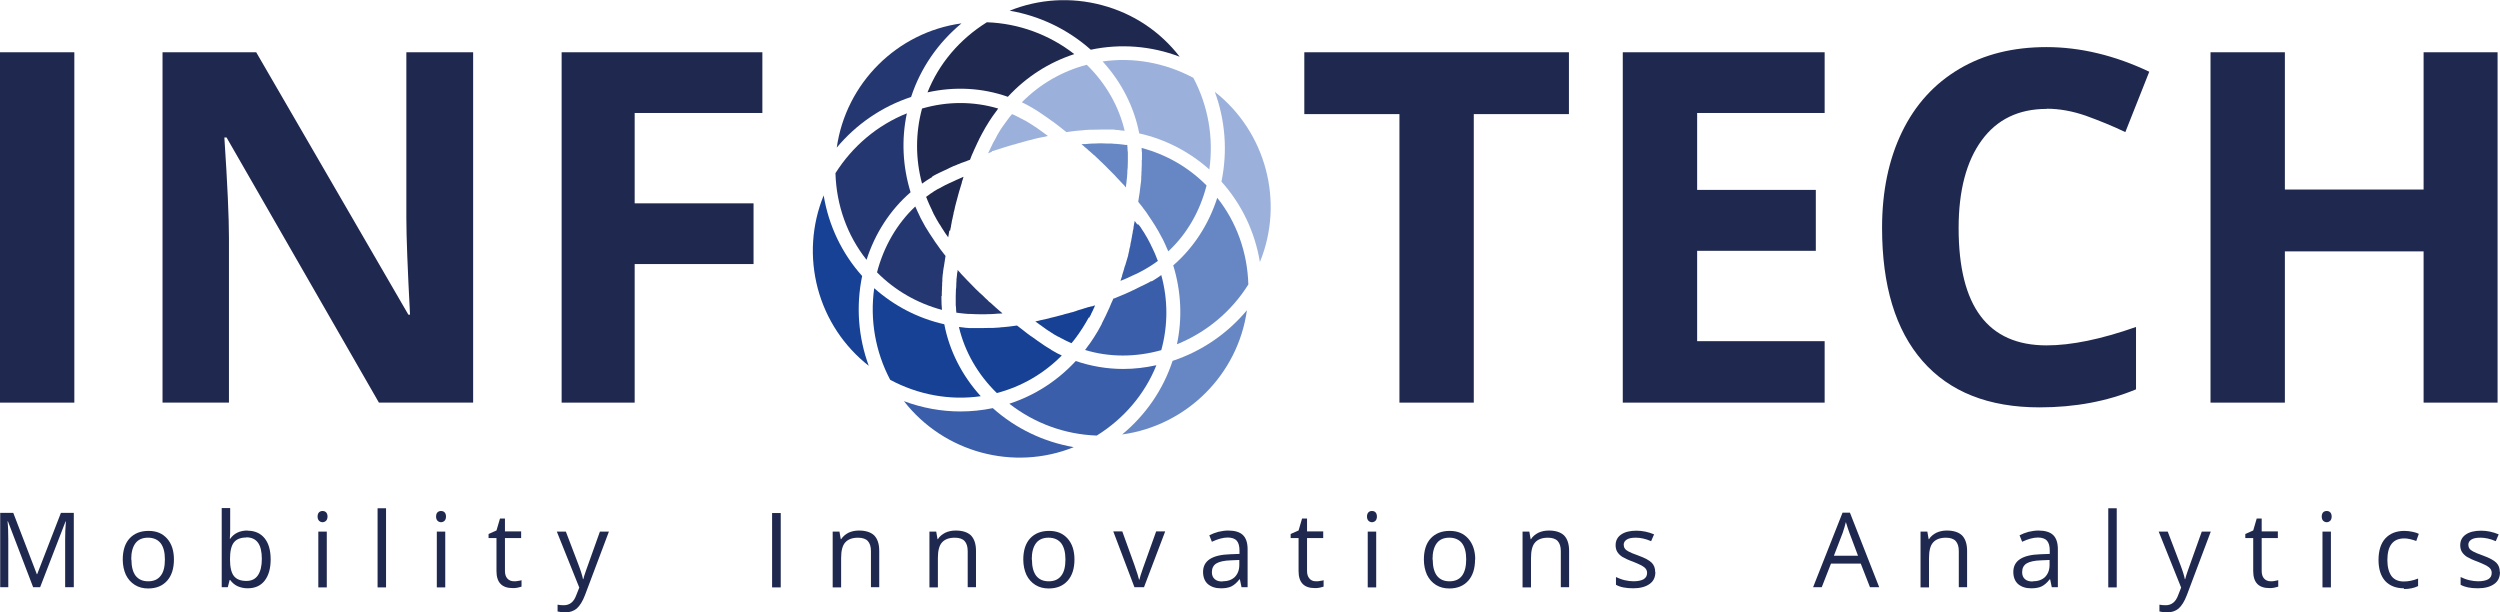
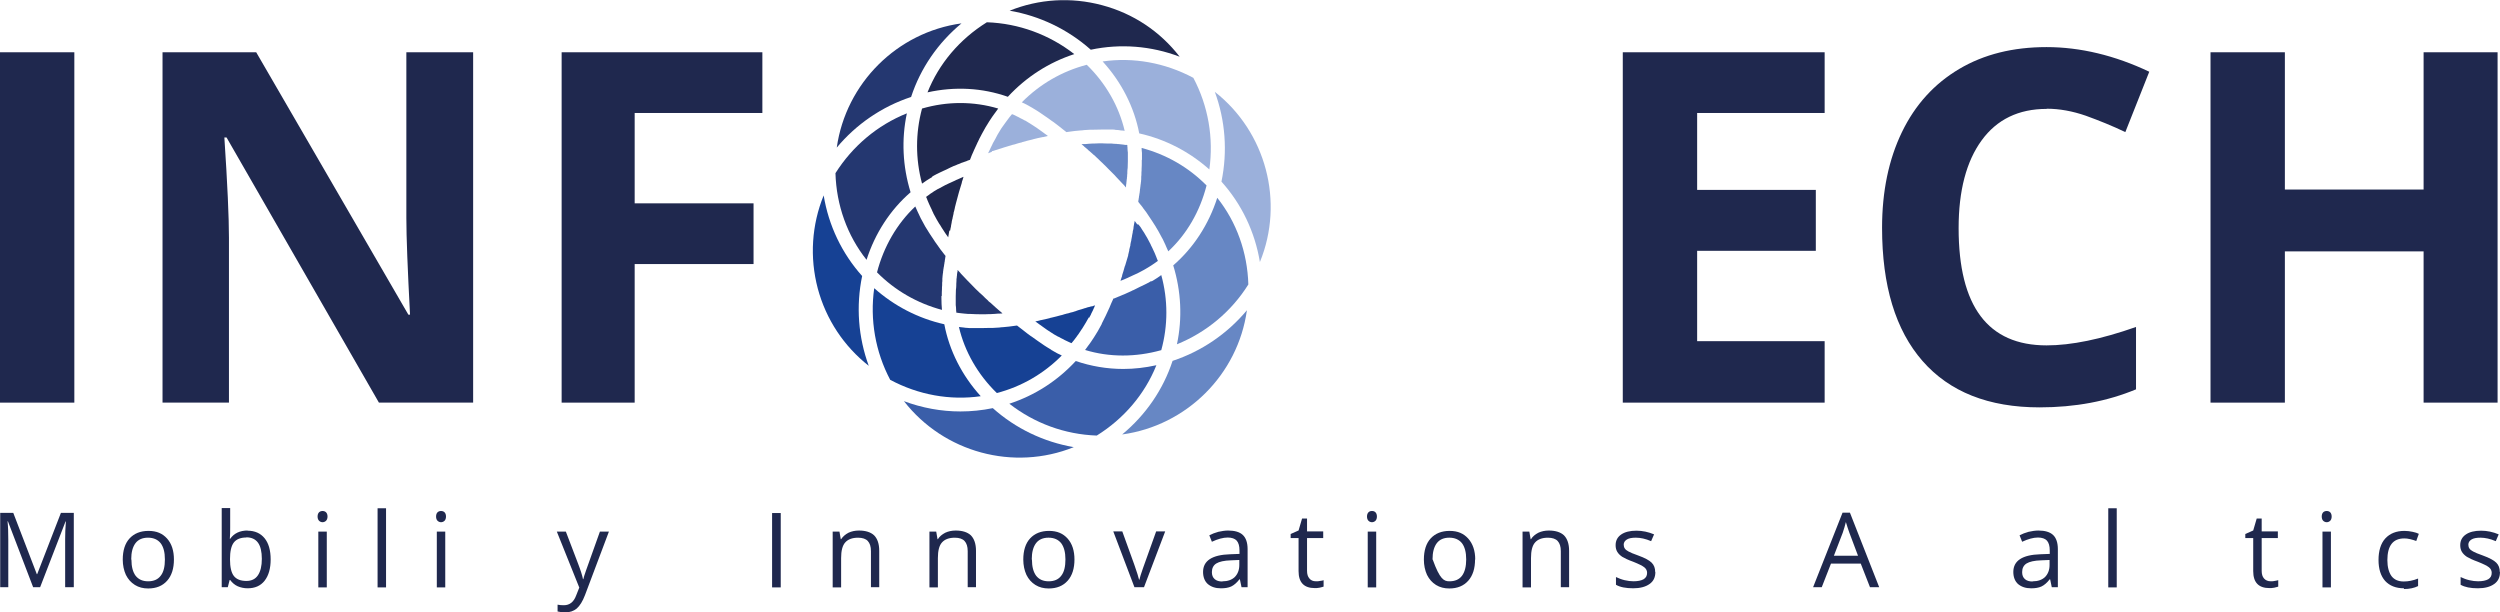
<svg xmlns="http://www.w3.org/2000/svg" width="98" height="24" viewBox="0 0 98 24" fill="none">
  <g clip-path="url(#clip0_4965_20890)">
    <path d="M1.299 23.018L0.311 20.435H0.296C0.318 20.637 0.325 20.883 0.325 21.164V23.018H0.008V20.104H0.52L1.443 22.506H1.458L2.388 20.104H2.893V23.018H2.554V21.142C2.554 20.926 2.561 20.695 2.583 20.442H2.569L1.573 23.018H1.299Z" fill="#1F284E" />
    <path d="M6.818 21.929C6.818 22.282 6.731 22.563 6.551 22.765C6.371 22.967 6.125 23.068 5.808 23.068C5.613 23.068 5.44 23.025 5.289 22.931C5.137 22.837 5.022 22.708 4.935 22.535C4.856 22.361 4.812 22.159 4.812 21.936C4.812 21.582 4.899 21.301 5.079 21.106C5.26 20.912 5.505 20.811 5.822 20.811C6.14 20.811 6.371 20.912 6.551 21.113C6.731 21.316 6.818 21.59 6.818 21.936M5.152 21.936C5.152 22.217 5.209 22.426 5.317 22.571C5.433 22.715 5.592 22.787 5.808 22.787C6.024 22.787 6.19 22.715 6.298 22.571C6.414 22.426 6.464 22.21 6.464 21.929C6.464 21.647 6.407 21.438 6.298 21.294C6.183 21.15 6.017 21.077 5.801 21.077C5.584 21.077 5.418 21.15 5.31 21.294C5.202 21.438 5.144 21.647 5.144 21.929" fill="#1F284E" />
    <path d="M9.701 20.803C9.99 20.803 10.213 20.904 10.372 21.099C10.531 21.294 10.61 21.575 10.61 21.928C10.61 22.282 10.531 22.563 10.372 22.765C10.213 22.967 9.99 23.061 9.708 23.061C9.564 23.061 9.434 23.032 9.319 22.982C9.204 22.931 9.103 22.845 9.023 22.736H9.002L8.929 23.018H8.691V19.916H9.023V20.666C9.023 20.832 9.023 20.984 9.009 21.121H9.023C9.175 20.904 9.406 20.796 9.708 20.796M9.658 21.07C9.434 21.07 9.268 21.135 9.167 21.265C9.066 21.395 9.016 21.611 9.016 21.921C9.016 22.232 9.066 22.448 9.167 22.578C9.268 22.708 9.434 22.773 9.658 22.773C9.86 22.773 10.011 22.7 10.112 22.549C10.213 22.397 10.264 22.188 10.264 21.907C10.264 21.626 10.213 21.409 10.112 21.272C10.011 21.135 9.86 21.063 9.651 21.063" fill="#1F284E" />
    <path d="M12.449 20.248C12.449 20.175 12.471 20.118 12.507 20.082C12.543 20.046 12.594 20.031 12.644 20.031C12.694 20.031 12.745 20.046 12.781 20.082C12.817 20.118 12.839 20.175 12.839 20.248C12.839 20.32 12.817 20.378 12.781 20.414C12.745 20.45 12.694 20.471 12.644 20.471C12.594 20.471 12.543 20.45 12.507 20.414C12.471 20.378 12.449 20.32 12.449 20.248ZM12.81 23.025H12.478V20.839H12.81V23.025Z" fill="#1F284E" />
    <path d="M15.133 19.924H14.801V23.026H15.133V19.924Z" fill="#1F284E" />
    <path d="M17.094 20.248C17.094 20.175 17.115 20.118 17.151 20.082C17.188 20.046 17.238 20.031 17.288 20.031C17.339 20.031 17.39 20.046 17.426 20.082C17.462 20.118 17.483 20.175 17.483 20.248C17.483 20.32 17.462 20.378 17.426 20.414C17.39 20.45 17.339 20.471 17.288 20.471C17.238 20.471 17.188 20.45 17.151 20.414C17.115 20.378 17.094 20.32 17.094 20.248ZM17.454 23.025H17.123V20.839H17.454V23.025Z" fill="#1F284E" />
-     <path d="M20.148 22.786C20.206 22.786 20.263 22.786 20.314 22.771C20.371 22.764 20.415 22.757 20.444 22.743V22.995C20.444 22.995 20.357 23.024 20.285 23.038C20.213 23.053 20.155 23.053 20.097 23.053C19.672 23.053 19.462 22.829 19.462 22.389V21.091H19.152V20.932L19.462 20.795L19.6 20.326H19.794V20.831H20.429V21.091H19.794V22.375C19.794 22.505 19.823 22.606 19.888 22.678C19.953 22.75 20.04 22.786 20.148 22.786Z" fill="#1F284E" />
    <path d="M21.828 20.84H22.182L22.658 22.088C22.766 22.369 22.831 22.578 22.852 22.701H22.867C22.881 22.636 22.917 22.52 22.975 22.355C23.033 22.189 23.213 21.684 23.516 20.84H23.869L22.932 23.328C22.838 23.574 22.73 23.747 22.607 23.855C22.485 23.956 22.333 24.006 22.153 24.006C22.052 24.006 21.951 23.992 21.857 23.97V23.703C21.929 23.718 22.009 23.725 22.102 23.725C22.333 23.725 22.492 23.595 22.585 23.343L22.708 23.033L21.828 20.84Z" fill="#1F284E" />
    <path d="M30.605 20.111H30.266V23.026H30.605V20.111Z" fill="#1F284E" />
    <path d="M34.141 23.019V21.605C34.141 21.424 34.098 21.295 34.018 21.208C33.939 21.122 33.809 21.078 33.636 21.078C33.405 21.078 33.239 21.143 33.131 21.266C33.023 21.388 32.972 21.59 32.972 21.879V23.026H32.641V20.84H32.907L32.958 21.136H32.972C33.045 21.028 33.138 20.948 33.261 20.883C33.384 20.826 33.521 20.797 33.672 20.797C33.932 20.797 34.134 20.862 34.264 20.984C34.394 21.114 34.466 21.316 34.466 21.59V23.019H34.134H34.141Z" fill="#1F284E" />
    <path d="M37.934 23.019V21.605C37.934 21.424 37.891 21.295 37.811 21.208C37.732 21.122 37.602 21.078 37.429 21.078C37.198 21.078 37.032 21.143 36.924 21.266C36.816 21.388 36.765 21.59 36.765 21.879V23.026H36.434V20.84H36.7L36.751 21.136H36.765C36.83 21.028 36.931 20.948 37.054 20.883C37.177 20.826 37.314 20.797 37.465 20.797C37.725 20.797 37.927 20.862 38.057 20.984C38.186 21.114 38.259 21.316 38.259 21.59V23.019H37.927H37.934Z" fill="#1F284E" />
    <path d="M42.119 21.929C42.119 22.282 42.032 22.563 41.852 22.765C41.671 22.967 41.426 23.068 41.109 23.068C40.914 23.068 40.741 23.025 40.589 22.931C40.438 22.837 40.322 22.708 40.236 22.535C40.157 22.361 40.113 22.159 40.113 21.936C40.113 21.582 40.2 21.301 40.38 21.106C40.56 20.912 40.806 20.811 41.123 20.811C41.441 20.811 41.671 20.912 41.852 21.113C42.032 21.316 42.119 21.59 42.119 21.936M40.452 21.936C40.452 22.217 40.51 22.426 40.618 22.571C40.734 22.715 40.892 22.787 41.109 22.787C41.325 22.787 41.491 22.715 41.599 22.571C41.715 22.426 41.765 22.21 41.765 21.929C41.765 21.647 41.707 21.438 41.599 21.294C41.484 21.15 41.318 21.077 41.102 21.077C40.885 21.077 40.719 21.15 40.611 21.294C40.503 21.438 40.445 21.647 40.445 21.929" fill="#1F284E" />
    <path d="M44.47 23.018L43.641 20.832H43.994L44.463 22.13C44.571 22.433 44.629 22.628 44.651 22.722H44.665C44.679 22.65 44.723 22.506 44.802 22.282C44.881 22.058 45.054 21.575 45.321 20.832H45.675L44.845 23.018H44.463H44.47Z" fill="#1F284E" />
    <path d="M48.668 23.019L48.603 22.708H48.588C48.48 22.846 48.372 22.939 48.264 22.99C48.156 23.04 48.019 23.062 47.86 23.062C47.643 23.062 47.477 23.004 47.348 22.896C47.225 22.788 47.16 22.622 47.16 22.42C47.16 21.98 47.514 21.749 48.221 21.727L48.588 21.713V21.576C48.588 21.403 48.552 21.28 48.48 21.194C48.408 21.114 48.285 21.071 48.127 21.071C47.946 21.071 47.737 21.129 47.506 21.237L47.405 20.984C47.514 20.927 47.629 20.883 47.759 20.847C47.889 20.819 48.019 20.797 48.141 20.797C48.401 20.797 48.596 20.855 48.718 20.97C48.841 21.085 48.906 21.273 48.906 21.525V23.019H48.66H48.668ZM47.918 22.788C48.127 22.788 48.285 22.73 48.401 22.622C48.516 22.506 48.581 22.348 48.581 22.146V21.951L48.249 21.965C47.99 21.973 47.795 22.016 47.679 22.088C47.564 22.16 47.506 22.276 47.506 22.427C47.506 22.55 47.542 22.636 47.615 22.701C47.687 22.766 47.788 22.795 47.918 22.795" fill="#1F284E" />
    <path d="M51.589 22.786C51.647 22.786 51.705 22.786 51.755 22.771C51.813 22.764 51.856 22.757 51.885 22.743V22.995C51.885 22.995 51.798 23.024 51.726 23.038C51.654 23.053 51.596 23.053 51.539 23.053C51.113 23.053 50.904 22.829 50.904 22.389V21.091H50.594V20.932L50.904 20.795L51.041 20.326H51.236V20.831H51.87V21.091H51.236V22.375C51.236 22.505 51.265 22.606 51.33 22.678C51.387 22.75 51.474 22.786 51.582 22.786" fill="#1F284E" />
    <path d="M53.586 20.248C53.586 20.175 53.608 20.118 53.644 20.082C53.68 20.046 53.723 20.031 53.781 20.031C53.838 20.031 53.882 20.046 53.918 20.082C53.954 20.118 53.975 20.175 53.975 20.248C53.975 20.32 53.954 20.378 53.918 20.414C53.882 20.45 53.831 20.471 53.781 20.471C53.73 20.471 53.68 20.45 53.644 20.414C53.608 20.378 53.586 20.32 53.586 20.248ZM53.947 23.025H53.615V20.839H53.947V23.025Z" fill="#1F284E" />
-     <path d="M57.822 21.929C57.822 22.282 57.735 22.563 57.555 22.765C57.374 22.967 57.129 23.068 56.812 23.068C56.617 23.068 56.444 23.025 56.292 22.931C56.141 22.837 56.026 22.708 55.939 22.535C55.86 22.361 55.816 22.159 55.816 21.936C55.816 21.582 55.903 21.301 56.083 21.106C56.264 20.912 56.509 20.811 56.826 20.811C57.144 20.811 57.374 20.912 57.555 21.113C57.735 21.316 57.829 21.59 57.829 21.936M56.163 21.936C56.163 22.217 56.22 22.426 56.329 22.571C56.444 22.715 56.603 22.787 56.819 22.787C57.035 22.787 57.201 22.715 57.31 22.571C57.418 22.426 57.475 22.21 57.475 21.929C57.475 21.647 57.418 21.438 57.31 21.294C57.194 21.15 57.028 21.077 56.812 21.077C56.595 21.077 56.429 21.15 56.321 21.294C56.213 21.438 56.155 21.647 56.155 21.929" fill="#1F284E" />
+     <path d="M57.822 21.929C57.822 22.282 57.735 22.563 57.555 22.765C57.374 22.967 57.129 23.068 56.812 23.068C56.617 23.068 56.444 23.025 56.292 22.931C56.141 22.837 56.026 22.708 55.939 22.535C55.86 22.361 55.816 22.159 55.816 21.936C55.816 21.582 55.903 21.301 56.083 21.106C56.264 20.912 56.509 20.811 56.826 20.811C57.144 20.811 57.374 20.912 57.555 21.113C57.735 21.316 57.829 21.59 57.829 21.936M56.163 21.936C56.444 22.715 56.603 22.787 56.819 22.787C57.035 22.787 57.201 22.715 57.31 22.571C57.418 22.426 57.475 22.21 57.475 21.929C57.475 21.647 57.418 21.438 57.31 21.294C57.194 21.15 57.028 21.077 56.812 21.077C56.595 21.077 56.429 21.15 56.321 21.294C56.213 21.438 56.155 21.647 56.155 21.929" fill="#1F284E" />
    <path d="M61.184 23.019V21.605C61.184 21.424 61.141 21.295 61.061 21.208C60.982 21.122 60.852 21.078 60.679 21.078C60.448 21.078 60.282 21.143 60.174 21.266C60.066 21.388 60.015 21.59 60.015 21.879V23.026H59.684V20.84H59.95L60.001 21.136H60.015C60.08 21.028 60.181 20.948 60.304 20.883C60.427 20.826 60.564 20.797 60.715 20.797C60.975 20.797 61.177 20.862 61.307 20.984C61.436 21.114 61.509 21.316 61.509 21.59V23.019H61.177H61.184Z" fill="#1F284E" />
    <path d="M64.89 22.426C64.89 22.628 64.818 22.786 64.659 22.895C64.508 23.003 64.291 23.061 64.025 23.061C63.736 23.061 63.505 23.017 63.346 22.923V22.62C63.455 22.671 63.563 22.714 63.685 22.743C63.808 22.772 63.923 22.786 64.032 22.786C64.205 22.786 64.335 22.758 64.428 22.707C64.522 22.649 64.566 22.57 64.566 22.455C64.566 22.368 64.529 22.296 64.457 22.238C64.385 22.18 64.241 22.108 64.025 22.022C63.822 21.95 63.678 21.878 63.592 21.827C63.505 21.769 63.44 21.704 63.397 21.632C63.354 21.56 63.332 21.474 63.332 21.373C63.332 21.192 63.404 21.055 63.548 20.954C63.693 20.853 63.895 20.803 64.147 20.803C64.385 20.803 64.616 20.853 64.84 20.947L64.724 21.214C64.508 21.12 64.306 21.077 64.126 21.077C63.967 21.077 63.851 21.099 63.772 21.149C63.693 21.2 63.649 21.264 63.649 21.351C63.649 21.409 63.664 21.459 63.693 21.502C63.721 21.546 63.772 21.582 63.837 21.618C63.902 21.654 64.032 21.712 64.219 21.776C64.479 21.87 64.652 21.964 64.746 22.058C64.84 22.152 64.883 22.274 64.883 22.419" fill="#1F284E" />
    <path d="M73.303 23.017L72.942 22.094H71.774L71.413 23.017H71.074L72.228 20.096H72.517L73.664 23.017H73.31H73.303ZM72.834 21.784L72.495 20.882C72.452 20.767 72.409 20.63 72.358 20.464C72.329 20.593 72.286 20.73 72.236 20.882L71.889 21.784H72.834Z" fill="#1F284E" />
-     <path d="M76.785 23.019V21.605C76.785 21.424 76.742 21.295 76.663 21.208C76.584 21.122 76.454 21.078 76.281 21.078C76.05 21.078 75.884 21.143 75.776 21.266C75.668 21.388 75.617 21.59 75.617 21.879V23.026H75.285V20.84H75.552L75.603 21.136H75.617C75.682 21.028 75.783 20.948 75.906 20.883C76.028 20.826 76.165 20.797 76.317 20.797C76.576 20.797 76.778 20.862 76.908 20.984C77.038 21.114 77.11 21.316 77.11 21.59V23.019H76.778H76.785Z" fill="#1F284E" />
    <path d="M80.43 23.019L80.365 22.708H80.35C80.242 22.846 80.134 22.939 80.025 22.99C79.917 23.04 79.78 23.062 79.622 23.062C79.405 23.062 79.239 23.004 79.109 22.896C78.987 22.788 78.922 22.622 78.922 22.42C78.922 21.98 79.275 21.749 79.982 21.727L80.35 21.713V21.576C80.35 21.403 80.314 21.28 80.242 21.194C80.17 21.114 80.047 21.071 79.888 21.071C79.708 21.071 79.499 21.129 79.268 21.237L79.167 20.984C79.275 20.927 79.391 20.883 79.521 20.847C79.65 20.819 79.78 20.797 79.903 20.797C80.163 20.797 80.357 20.855 80.48 20.97C80.603 21.085 80.668 21.273 80.668 21.525V23.019H80.422H80.43ZM79.679 22.788C79.888 22.788 80.047 22.73 80.163 22.622C80.278 22.506 80.343 22.348 80.343 22.146V21.951L80.011 21.965C79.751 21.973 79.557 22.016 79.441 22.088C79.326 22.16 79.268 22.276 79.268 22.427C79.268 22.55 79.304 22.636 79.376 22.701C79.448 22.766 79.549 22.795 79.679 22.795" fill="#1F284E" />
    <path d="M82.976 19.924H82.644V23.026H82.976V19.924Z" fill="#1F284E" />
-     <path d="M84.621 20.84H84.975L85.451 22.088C85.559 22.369 85.624 22.578 85.645 22.701H85.66C85.674 22.636 85.71 22.52 85.768 22.355C85.826 22.189 86.006 21.684 86.309 20.84H86.662L85.725 23.328C85.631 23.574 85.523 23.747 85.4 23.855C85.278 23.956 85.126 24.006 84.946 24.006C84.845 24.006 84.744 23.992 84.65 23.97V23.703C84.722 23.718 84.801 23.725 84.895 23.725C85.126 23.725 85.285 23.595 85.379 23.343L85.501 23.033L84.621 20.84Z" fill="#1F284E" />
    <path d="M89.011 22.786C89.069 22.786 89.126 22.786 89.177 22.771C89.228 22.757 89.278 22.757 89.307 22.743V22.995C89.307 22.995 89.22 23.024 89.148 23.038C89.076 23.053 89.018 23.053 88.961 23.053C88.535 23.053 88.326 22.829 88.326 22.389V21.091H88.016V20.932L88.326 20.795L88.463 20.326H88.658V20.831H89.292V21.091H88.658V22.375C88.658 22.505 88.686 22.606 88.751 22.678C88.816 22.75 88.903 22.786 89.011 22.786Z" fill="#1F284E" />
    <path d="M91.012 20.248C91.012 20.175 91.033 20.118 91.069 20.082C91.106 20.046 91.156 20.031 91.207 20.031C91.257 20.031 91.308 20.046 91.344 20.082C91.38 20.118 91.401 20.175 91.401 20.248C91.401 20.32 91.38 20.378 91.344 20.414C91.308 20.45 91.257 20.471 91.207 20.471C91.156 20.471 91.106 20.45 91.069 20.414C91.033 20.378 91.012 20.32 91.012 20.248ZM91.372 23.025H91.041V20.839H91.372V23.025Z" fill="#1F284E" />
    <path d="M94.234 23.061C93.916 23.061 93.671 22.96 93.498 22.773C93.325 22.578 93.238 22.304 93.238 21.95C93.238 21.597 93.325 21.301 93.505 21.106C93.686 20.912 93.931 20.811 94.255 20.811C94.364 20.811 94.465 20.825 94.573 20.847C94.681 20.868 94.76 20.897 94.818 20.926L94.717 21.207C94.645 21.178 94.566 21.157 94.479 21.135C94.392 21.113 94.313 21.106 94.248 21.106C93.808 21.106 93.585 21.388 93.585 21.957C93.585 22.224 93.642 22.433 93.743 22.578C93.851 22.722 94.01 22.794 94.227 22.794C94.407 22.794 94.594 22.758 94.789 22.679V22.974C94.645 23.047 94.457 23.09 94.234 23.09" fill="#1F284E" />
    <path d="M97.999 22.426C97.999 22.628 97.927 22.786 97.769 22.895C97.617 23.003 97.408 23.061 97.134 23.061C96.845 23.061 96.622 23.017 96.456 22.923V22.62C96.564 22.671 96.672 22.714 96.795 22.743C96.918 22.772 97.033 22.786 97.141 22.786C97.314 22.786 97.444 22.758 97.538 22.707C97.632 22.649 97.675 22.57 97.675 22.455C97.675 22.368 97.639 22.296 97.567 22.238C97.495 22.18 97.35 22.108 97.134 22.022C96.932 21.95 96.788 21.878 96.701 21.827C96.615 21.769 96.55 21.704 96.506 21.632C96.463 21.56 96.441 21.474 96.441 21.373C96.441 21.192 96.513 21.055 96.658 20.954C96.802 20.853 97.004 20.803 97.257 20.803C97.495 20.803 97.725 20.853 97.949 20.947L97.834 21.214C97.617 21.12 97.415 21.077 97.235 21.077C97.076 21.077 96.961 21.099 96.881 21.149C96.802 21.2 96.759 21.264 96.759 21.351C96.759 21.409 96.773 21.459 96.802 21.502C96.831 21.546 96.881 21.582 96.946 21.618C97.011 21.654 97.141 21.712 97.329 21.776C97.588 21.87 97.761 21.964 97.855 22.058C97.949 22.152 97.992 22.274 97.992 22.419" fill="#1F284E" />
    <path d="M2.914 2.049H0V15.783H2.914V2.049Z" fill="#1F284E" />
    <path d="M18.554 15.783H14.854L8.881 5.389H8.795C8.917 7.221 8.975 8.534 8.975 9.32V15.783H6.371V2.049H10.043L16.008 12.335H16.073C15.979 10.546 15.929 9.284 15.929 8.548V2.049H18.547V15.783H18.554Z" fill="#1F284E" />
    <path d="M24.879 15.783H22.016V2.049H29.885V4.429H24.879V7.971H29.539V10.351H24.879V15.783Z" fill="#1F284E" />
    <path d="M45.323 14.318C44.897 14.412 44.464 14.463 44.031 14.463C43.389 14.463 42.762 14.354 42.17 14.152C41.449 14.931 40.562 15.501 39.566 15.826C40.547 16.59 41.738 17.03 42.993 17.074C44.06 16.41 44.875 15.451 45.33 14.318" fill="#3A5EA9" />
    <path d="M37.648 16.129C36.898 16.129 36.148 15.992 35.434 15.725C36.999 17.737 39.733 18.48 42.092 17.528C40.916 17.326 39.812 16.799 38.918 15.999C38.499 16.085 38.074 16.129 37.648 16.129Z" fill="#3A5EA9" />
    <path d="M45.132 11.014C45.132 11.014 45.096 11.036 45.074 11.05C44.995 11.093 44.916 11.137 44.836 11.173C44.793 11.194 44.742 11.216 44.699 11.238C44.685 11.245 44.67 11.252 44.656 11.259C44.62 11.274 44.591 11.288 44.555 11.31C44.541 11.317 44.519 11.324 44.497 11.339C44.475 11.353 44.447 11.36 44.425 11.375C44.418 11.375 44.411 11.375 44.403 11.382C44.382 11.389 44.367 11.403 44.346 11.411C44.317 11.425 44.281 11.44 44.252 11.454C44.23 11.461 44.209 11.476 44.187 11.483C44.158 11.497 44.122 11.512 44.093 11.526C44.072 11.533 44.05 11.548 44.021 11.555C43.992 11.569 43.956 11.584 43.92 11.598C43.898 11.605 43.877 11.62 43.848 11.627C43.812 11.642 43.776 11.656 43.747 11.67C43.725 11.678 43.697 11.692 43.675 11.699C43.66 11.699 43.646 11.707 43.632 11.714V11.735C43.581 11.836 43.545 11.93 43.502 12.031C43.502 12.046 43.487 12.06 43.48 12.082C43.437 12.175 43.394 12.269 43.35 12.363C43.343 12.377 43.336 12.392 43.329 12.406C43.285 12.5 43.235 12.594 43.192 12.68C43.192 12.68 43.192 12.702 43.184 12.709C43.134 12.803 43.083 12.897 43.033 12.983C42.982 13.07 42.932 13.149 42.881 13.229C42.867 13.25 42.852 13.272 42.838 13.293C42.795 13.366 42.744 13.431 42.694 13.503C42.687 13.51 42.679 13.524 42.672 13.531C42.629 13.596 42.578 13.654 42.535 13.719C43.487 14.008 44.512 14.008 45.522 13.726C45.788 12.76 45.788 11.75 45.522 10.783C45.464 10.819 45.413 10.855 45.356 10.899C45.283 10.949 45.204 10.992 45.132 11.036" fill="#3A5EA9" />
    <path d="M44.578 8.793C44.578 8.793 44.528 8.721 44.499 8.685C44.492 8.678 44.484 8.663 44.477 8.656V8.671V8.663C44.477 8.678 44.477 8.7 44.47 8.714C44.47 8.736 44.463 8.75 44.456 8.772C44.456 8.772 44.456 8.772 44.456 8.786C44.448 8.822 44.441 8.865 44.434 8.909C44.434 8.916 44.434 8.923 44.434 8.938C44.427 8.981 44.42 9.024 44.405 9.067C44.405 9.075 44.405 9.089 44.405 9.096C44.398 9.147 44.383 9.19 44.376 9.241C44.376 9.241 44.376 9.248 44.376 9.255C44.369 9.305 44.355 9.356 44.347 9.406C44.347 9.406 44.347 9.414 44.347 9.421C44.333 9.479 44.319 9.529 44.311 9.587C44.311 9.594 44.311 9.608 44.311 9.616C44.297 9.673 44.282 9.724 44.268 9.782C44.268 9.789 44.268 9.796 44.268 9.81C44.254 9.868 44.239 9.933 44.225 9.991V10.012C44.189 10.135 44.153 10.258 44.117 10.373C44.117 10.387 44.109 10.402 44.102 10.416L44.088 10.452C44.059 10.568 44.023 10.683 43.987 10.791C43.987 10.791 43.987 10.806 43.987 10.813C43.987 10.828 43.98 10.842 43.972 10.856C43.958 10.907 43.936 10.957 43.922 11.008C43.936 11.008 43.951 10.993 43.965 10.993C44.001 10.979 44.044 10.957 44.088 10.943C44.109 10.936 44.131 10.921 44.153 10.914C44.189 10.9 44.225 10.885 44.261 10.864C44.282 10.856 44.304 10.849 44.326 10.835C44.362 10.82 44.398 10.799 44.434 10.784C44.456 10.777 44.47 10.77 44.484 10.762C44.535 10.741 44.586 10.712 44.636 10.69C44.708 10.654 44.788 10.611 44.852 10.575C44.874 10.561 44.903 10.546 44.925 10.532C44.975 10.503 45.026 10.474 45.069 10.445C45.098 10.431 45.119 10.409 45.148 10.395C45.191 10.366 45.235 10.337 45.285 10.301C45.307 10.287 45.336 10.265 45.357 10.25C45.372 10.243 45.379 10.236 45.386 10.222C45.386 10.207 45.372 10.185 45.364 10.171C45.35 10.142 45.343 10.106 45.328 10.077C45.307 10.02 45.285 9.969 45.264 9.919C45.249 9.89 45.235 9.854 45.22 9.825C45.191 9.767 45.17 9.709 45.141 9.659C45.127 9.63 45.112 9.608 45.105 9.58C45.062 9.5 45.018 9.421 44.975 9.334C44.946 9.284 44.91 9.226 44.881 9.176C44.874 9.161 44.86 9.14 44.852 9.125C44.831 9.089 44.802 9.053 44.78 9.017C44.766 8.995 44.751 8.974 44.744 8.959C44.723 8.923 44.701 8.887 44.672 8.858C44.658 8.837 44.643 8.815 44.629 8.801" fill="#3A5EA9" />
    <path d="M33.796 10.82C33.002 9.932 32.483 8.843 32.288 7.66C31.819 8.814 31.733 10.084 32.057 11.31C32.382 12.522 33.082 13.575 34.055 14.34C33.644 13.222 33.55 12.003 33.796 10.82Z" fill="#164194" />
    <path d="M38.445 15.531C37.71 14.723 37.212 13.742 37.017 12.711C35.986 12.48 35.048 11.989 34.269 11.297C34.096 12.53 34.312 13.786 34.896 14.889C36 15.481 37.248 15.704 38.445 15.531Z" fill="#164194" />
    <path d="M41.211 13.712C41.211 13.712 41.175 13.69 41.153 13.676C41.074 13.633 41.002 13.582 40.922 13.532C40.843 13.481 40.771 13.431 40.692 13.373C40.692 13.373 40.677 13.358 40.67 13.358C40.598 13.308 40.518 13.25 40.439 13.193C40.425 13.185 40.417 13.178 40.403 13.171C40.324 13.113 40.244 13.056 40.165 12.991L40.129 12.962C40.05 12.904 39.97 12.839 39.884 12.774C39.884 12.774 39.869 12.767 39.869 12.76C39.812 12.767 39.761 12.774 39.711 12.781C39.653 12.789 39.602 12.796 39.545 12.803C39.465 12.81 39.393 12.818 39.321 12.825C39.27 12.825 39.22 12.832 39.177 12.839C39.097 12.839 39.011 12.854 38.931 12.854C38.895 12.854 38.852 12.854 38.816 12.854C38.701 12.854 38.585 12.861 38.47 12.861H38.455C38.369 12.861 38.289 12.861 38.203 12.861C38.16 12.861 38.109 12.861 38.066 12.861C38.015 12.861 37.972 12.861 37.922 12.854C37.871 12.854 37.828 12.846 37.777 12.839C37.712 12.832 37.648 12.825 37.59 12.818C37.813 13.777 38.333 14.686 39.076 15.407C40.042 15.155 40.915 14.65 41.622 13.935C41.564 13.907 41.499 13.878 41.442 13.849C41.362 13.806 41.283 13.762 41.211 13.719" fill="#164194" />
    <path d="M42.681 12.479C42.703 12.443 42.724 12.4 42.746 12.364C42.761 12.342 42.768 12.32 42.775 12.299C42.797 12.262 42.811 12.226 42.833 12.183C42.847 12.162 42.854 12.14 42.861 12.118C42.883 12.082 42.898 12.039 42.912 12.003C42.912 11.988 42.926 11.974 42.926 11.967L42.789 12.017V12.003C42.753 12.017 42.717 12.032 42.674 12.039C42.674 12.039 42.667 12.039 42.66 12.039C42.616 12.053 42.573 12.068 42.53 12.082C42.522 12.082 42.508 12.082 42.501 12.089C42.458 12.104 42.414 12.118 42.364 12.133C42.356 12.133 42.342 12.133 42.335 12.14C42.284 12.154 42.234 12.169 42.183 12.19C42.133 12.205 42.082 12.226 42.025 12.241C42.01 12.241 42.003 12.241 41.996 12.248C41.974 12.248 41.96 12.255 41.938 12.262C41.902 12.277 41.866 12.284 41.83 12.291C41.823 12.291 41.808 12.291 41.801 12.299C41.779 12.299 41.765 12.313 41.743 12.313C41.707 12.328 41.664 12.335 41.628 12.349C41.614 12.349 41.606 12.356 41.592 12.356C41.469 12.392 41.347 12.421 41.224 12.45C41.195 12.45 41.173 12.464 41.145 12.472C41.029 12.501 40.914 12.529 40.798 12.551C40.777 12.551 40.762 12.558 40.741 12.566C40.69 12.58 40.633 12.587 40.582 12.602C40.589 12.609 40.604 12.616 40.618 12.623C40.654 12.652 40.69 12.681 40.726 12.703C40.741 12.717 40.762 12.731 40.777 12.739C40.813 12.76 40.842 12.789 40.878 12.811C40.892 12.825 40.914 12.84 40.928 12.847C40.964 12.868 41 12.897 41.029 12.919C41.044 12.926 41.058 12.941 41.072 12.948C41.123 12.984 41.166 13.013 41.217 13.042C41.289 13.092 41.361 13.135 41.433 13.171C41.455 13.186 41.477 13.2 41.505 13.207C41.556 13.236 41.606 13.265 41.657 13.287C41.686 13.301 41.707 13.316 41.736 13.33C41.787 13.352 41.837 13.381 41.888 13.402C41.916 13.417 41.938 13.424 41.967 13.438C41.981 13.438 41.996 13.453 42.003 13.453C42.017 13.438 42.025 13.424 42.039 13.409C42.061 13.381 42.082 13.359 42.104 13.33C42.14 13.287 42.176 13.236 42.212 13.186C42.234 13.157 42.248 13.128 42.27 13.107C42.306 13.056 42.342 13.005 42.371 12.955C42.385 12.926 42.407 12.905 42.421 12.883C42.472 12.803 42.515 12.731 42.566 12.645C42.594 12.594 42.623 12.537 42.66 12.479C42.667 12.464 42.681 12.443 42.688 12.428" fill="#164194" />
    <path d="M36.355 3.621C37.43 3.383 38.505 3.441 39.508 3.794C40.229 3.015 41.116 2.446 42.112 2.121C41.131 1.356 39.933 0.916 38.685 0.873C37.618 1.537 36.803 2.496 36.355 3.629" fill="#1F284E" />
    <path d="M46.243 2.223C45.479 1.234 44.425 0.528 43.199 0.203C41.987 -0.122 40.725 -0.042 39.578 0.419C40.754 0.621 41.858 1.148 42.759 1.949C43.92 1.703 45.125 1.797 46.243 2.223Z" fill="#1F284E" />
    <path d="M37.25 9.031V9.016C37.257 8.973 37.264 8.93 37.279 8.879C37.279 8.872 37.279 8.865 37.279 8.858C37.286 8.807 37.3 8.764 37.307 8.713C37.307 8.713 37.307 8.706 37.307 8.699C37.315 8.648 37.329 8.598 37.343 8.547C37.343 8.547 37.343 8.54 37.343 8.533C37.351 8.482 37.365 8.425 37.38 8.374V8.345C37.401 8.295 37.408 8.237 37.423 8.18C37.423 8.172 37.423 8.165 37.43 8.151C37.43 8.129 37.437 8.107 37.444 8.086C37.452 8.05 37.466 8.006 37.473 7.97C37.502 7.848 37.538 7.718 37.574 7.595C37.581 7.566 37.589 7.545 37.596 7.516C37.632 7.393 37.668 7.278 37.704 7.162V7.148C37.704 7.134 37.711 7.126 37.711 7.119C37.733 7.054 37.755 6.997 37.769 6.932C37.755 6.932 37.74 6.946 37.718 6.953C37.682 6.968 37.639 6.989 37.603 7.004C37.581 7.011 37.56 7.025 37.538 7.033C37.502 7.047 37.466 7.061 37.43 7.083C37.408 7.09 37.387 7.105 37.365 7.112C37.329 7.126 37.293 7.148 37.257 7.162C37.242 7.17 37.221 7.177 37.206 7.184C37.156 7.206 37.105 7.235 37.055 7.256C36.983 7.292 36.903 7.336 36.839 7.372C36.817 7.386 36.795 7.401 36.766 7.408C36.716 7.437 36.665 7.465 36.622 7.494C36.593 7.509 36.572 7.53 36.55 7.545C36.499 7.574 36.456 7.602 36.413 7.639C36.391 7.653 36.362 7.675 36.341 7.689C36.326 7.696 36.319 7.703 36.305 7.718C36.305 7.732 36.319 7.754 36.326 7.768C36.341 7.797 36.348 7.826 36.362 7.862C36.384 7.92 36.406 7.97 36.434 8.028C36.449 8.057 36.463 8.086 36.478 8.122C36.507 8.18 36.535 8.237 36.557 8.295C36.572 8.324 36.586 8.345 36.593 8.374C36.636 8.454 36.68 8.54 36.723 8.612C36.752 8.663 36.788 8.721 36.817 8.771C36.831 8.785 36.839 8.807 36.853 8.822C36.874 8.858 36.896 8.894 36.918 8.93C36.932 8.951 36.947 8.973 36.961 8.995C36.983 9.031 37.004 9.06 37.026 9.096L37.069 9.161C37.069 9.161 37.12 9.233 37.141 9.262C37.149 9.276 37.163 9.29 37.17 9.305C37.17 9.305 37.17 9.305 37.17 9.298C37.185 9.218 37.199 9.139 37.214 9.045" fill="#1F284E" />
    <path d="M36.541 6.924C36.541 6.924 36.577 6.903 36.598 6.888C36.678 6.845 36.757 6.802 36.837 6.766C36.88 6.744 36.93 6.722 36.974 6.701C36.988 6.694 37.002 6.686 37.024 6.679C37.053 6.665 37.089 6.65 37.118 6.636C37.139 6.629 37.161 6.614 37.175 6.607C37.204 6.593 37.233 6.578 37.262 6.564C37.284 6.557 37.305 6.542 37.327 6.535C37.356 6.52 37.385 6.506 37.413 6.499C37.435 6.492 37.464 6.477 37.486 6.47C37.514 6.456 37.543 6.441 37.572 6.434C37.601 6.427 37.623 6.412 37.644 6.405C37.673 6.391 37.702 6.376 37.738 6.369C37.767 6.362 37.789 6.347 37.818 6.34C37.832 6.34 37.846 6.326 37.861 6.326C37.875 6.326 37.897 6.311 37.911 6.304C37.94 6.29 37.969 6.282 37.991 6.275C38.005 6.275 38.012 6.268 38.027 6.261C38.027 6.254 38.027 6.246 38.034 6.239C38.07 6.138 38.113 6.037 38.157 5.943C38.164 5.929 38.171 5.915 38.178 5.893C38.221 5.799 38.265 5.705 38.308 5.612C38.308 5.597 38.322 5.583 38.33 5.568C38.373 5.475 38.416 5.381 38.467 5.294C38.467 5.287 38.474 5.273 38.481 5.265C38.532 5.172 38.582 5.078 38.633 4.991C38.683 4.912 38.734 4.825 38.784 4.746C38.798 4.724 38.813 4.703 38.827 4.681C38.871 4.609 38.921 4.544 38.972 4.472C38.979 4.457 38.986 4.45 38.993 4.443C39.036 4.378 39.087 4.313 39.13 4.255C38.647 4.111 38.149 4.039 37.644 4.039C37.139 4.039 36.642 4.111 36.144 4.255C35.884 5.222 35.884 6.225 36.144 7.198C36.202 7.162 36.252 7.119 36.31 7.083C36.382 7.04 36.454 6.989 36.533 6.946" fill="#1F284E" />
    <path d="M40.466 4.227C40.466 4.227 40.502 4.249 40.524 4.263C40.603 4.306 40.675 4.357 40.754 4.407C40.834 4.458 40.906 4.508 40.985 4.566C40.992 4.566 41 4.573 41.007 4.58C41.086 4.631 41.158 4.689 41.238 4.746C41.252 4.754 41.259 4.761 41.274 4.768C41.353 4.826 41.432 4.883 41.512 4.948C41.526 4.956 41.541 4.97 41.548 4.977C41.627 5.035 41.706 5.1 41.786 5.165C41.786 5.165 41.8 5.172 41.8 5.179C41.858 5.172 41.908 5.165 41.959 5.157C42.01 5.15 42.067 5.143 42.118 5.136C42.197 5.129 42.269 5.121 42.349 5.114C42.399 5.114 42.45 5.107 42.493 5.1C42.572 5.1 42.659 5.085 42.738 5.085C42.774 5.085 42.817 5.085 42.853 5.085C42.969 5.085 43.084 5.078 43.2 5.078H43.228C43.308 5.078 43.387 5.078 43.474 5.078C43.517 5.078 43.56 5.078 43.596 5.078C43.647 5.078 43.697 5.078 43.741 5.093C43.806 5.093 43.87 5.1 43.943 5.114C43.993 5.114 44.036 5.121 44.087 5.129C43.863 4.169 43.344 3.26 42.601 2.539C41.634 2.792 40.762 3.296 40.055 4.011C40.112 4.039 40.177 4.068 40.235 4.097C40.314 4.14 40.394 4.184 40.466 4.227Z" fill="#9BB0DB" />
    <path d="M43.23 2.416C43.966 3.224 44.463 4.205 44.658 5.229C45.69 5.46 46.627 5.95 47.406 6.643C47.58 5.409 47.363 4.154 46.779 3.051C45.668 2.459 44.427 2.235 43.223 2.409" fill="#9BB0DB" />
    <path d="M38.886 5.923C38.929 5.923 38.972 5.901 39.023 5.886C39.037 5.886 39.059 5.872 39.073 5.872C39.109 5.858 39.145 5.85 39.182 5.836C39.203 5.829 39.225 5.822 39.254 5.814C39.29 5.8 39.326 5.793 39.362 5.778C39.384 5.771 39.412 5.764 39.434 5.757C39.47 5.742 39.513 5.735 39.55 5.721C39.571 5.713 39.6 5.706 39.629 5.699C39.672 5.684 39.715 5.67 39.759 5.663C39.78 5.663 39.802 5.648 39.831 5.641C39.903 5.62 39.968 5.598 40.04 5.584C40.054 5.584 40.069 5.576 40.076 5.569C40.199 5.533 40.321 5.504 40.444 5.475C40.458 5.475 40.473 5.468 40.487 5.461C40.494 5.461 40.509 5.461 40.516 5.454C40.632 5.425 40.754 5.396 40.87 5.374H40.884C40.884 5.374 40.913 5.374 40.92 5.367C40.971 5.353 41.028 5.345 41.079 5.331C41.064 5.324 41.05 5.309 41.043 5.302C41.007 5.273 40.978 5.252 40.942 5.23C40.92 5.216 40.906 5.201 40.884 5.187C40.848 5.165 40.819 5.136 40.783 5.115C40.769 5.1 40.747 5.086 40.733 5.079C40.696 5.057 40.66 5.028 40.632 5.006C40.617 4.999 40.603 4.985 40.588 4.978C40.538 4.942 40.494 4.913 40.444 4.884C40.372 4.841 40.307 4.797 40.235 4.754C40.213 4.74 40.191 4.725 40.163 4.718C40.112 4.689 40.062 4.66 40.011 4.639C39.982 4.624 39.953 4.61 39.932 4.595C39.881 4.574 39.831 4.545 39.788 4.523C39.759 4.509 39.737 4.502 39.708 4.487C39.694 4.487 39.679 4.48 39.672 4.473C39.658 4.487 39.651 4.502 39.636 4.516C39.614 4.545 39.593 4.566 39.571 4.595C39.535 4.639 39.499 4.689 39.463 4.74C39.441 4.768 39.42 4.797 39.405 4.819C39.369 4.869 39.333 4.92 39.297 4.97C39.283 4.992 39.261 5.021 39.246 5.043C39.196 5.122 39.153 5.194 39.102 5.281C39.073 5.331 39.044 5.389 39.016 5.446C39.008 5.461 38.994 5.483 38.987 5.497C38.965 5.533 38.944 5.576 38.922 5.612C38.915 5.634 38.9 5.656 38.893 5.677C38.871 5.713 38.857 5.749 38.835 5.793C38.828 5.814 38.814 5.836 38.806 5.858C38.785 5.894 38.77 5.937 38.749 5.973C38.749 5.987 38.734 6.002 38.734 6.009L38.879 5.951L38.886 5.923Z" fill="#9BB0DB" />
    <path d="M47.881 7.12C48.674 8 49.194 9.096 49.388 10.272C50.355 7.913 49.626 5.172 47.621 3.6C48.032 4.718 48.126 5.937 47.881 7.12Z" fill="#9BB0DB" />
    <path d="M35.715 3.801C36.083 2.676 36.768 1.681 37.691 0.916C35.167 1.262 33.161 3.26 32.801 5.785C33.565 4.869 34.575 4.176 35.715 3.801Z" fill="#243770" />
    <path d="M35.693 7.531C35.383 6.521 35.332 5.468 35.549 4.443C34.395 4.905 33.421 5.727 32.75 6.788C32.786 8.043 33.212 9.233 33.969 10.185C34.301 9.146 34.9 8.223 35.693 7.538" fill="#243770" />
    <path d="M36.918 11.599C36.918 11.513 36.918 11.419 36.925 11.332C36.925 11.282 36.925 11.232 36.932 11.181C36.932 11.167 36.932 11.145 36.932 11.131C36.932 11.095 36.932 11.058 36.94 11.022C36.94 11.001 36.94 10.979 36.94 10.957C36.94 10.921 36.94 10.893 36.947 10.856C36.947 10.835 36.947 10.806 36.954 10.784C36.954 10.748 36.961 10.719 36.968 10.683C36.968 10.655 36.968 10.633 36.976 10.604C36.976 10.575 36.983 10.539 36.99 10.51C36.99 10.481 36.997 10.46 37.005 10.431C37.005 10.402 37.012 10.366 37.019 10.337C37.019 10.308 37.026 10.279 37.033 10.251C37.033 10.214 37.041 10.186 37.048 10.149C37.048 10.121 37.055 10.092 37.062 10.063C37.062 10.049 37.062 10.034 37.062 10.027C37.062 10.027 37.055 10.012 37.048 10.012C36.983 9.926 36.918 9.839 36.853 9.76C36.839 9.746 36.831 9.731 36.824 9.717C36.759 9.63 36.702 9.544 36.644 9.464C36.637 9.45 36.63 9.443 36.622 9.428C36.565 9.342 36.507 9.255 36.449 9.169C36.449 9.161 36.442 9.154 36.435 9.147C36.377 9.06 36.327 8.967 36.269 8.88C36.218 8.793 36.175 8.714 36.132 8.628C36.117 8.606 36.11 8.584 36.096 8.563C36.06 8.483 36.023 8.411 35.987 8.332C35.987 8.325 35.973 8.31 35.973 8.303C35.944 8.231 35.908 8.159 35.879 8.094C35.158 8.772 34.639 9.673 34.379 10.676C35.086 11.39 35.959 11.888 36.925 12.148C36.911 11.996 36.904 11.838 36.904 11.679C36.904 11.672 36.904 11.657 36.904 11.643C36.904 11.628 36.904 11.621 36.904 11.607" fill="#243770" />
    <path d="M37.789 12.292C37.84 12.292 37.898 12.306 37.948 12.306C37.97 12.306 37.991 12.306 38.02 12.306C38.172 12.313 38.316 12.32 38.475 12.32C38.576 12.32 38.677 12.32 38.778 12.313C38.799 12.313 38.814 12.313 38.835 12.313C38.936 12.313 39.037 12.299 39.138 12.292C39.16 12.292 39.182 12.292 39.196 12.292C39.232 12.292 39.261 12.292 39.297 12.284C39.275 12.263 39.246 12.241 39.225 12.22C39.218 12.212 39.203 12.205 39.196 12.198C39.153 12.162 39.117 12.126 39.073 12.09C39.059 12.075 39.045 12.061 39.03 12.053C39.001 12.025 38.965 11.996 38.936 11.967C38.922 11.953 38.9 11.931 38.879 11.916C38.85 11.888 38.821 11.859 38.785 11.837C38.763 11.823 38.742 11.801 38.727 11.779C38.698 11.751 38.662 11.722 38.633 11.693C38.612 11.671 38.59 11.657 38.576 11.635C38.54 11.599 38.504 11.57 38.468 11.534C38.446 11.52 38.431 11.498 38.41 11.484C38.352 11.433 38.302 11.383 38.244 11.325C38.157 11.238 38.071 11.152 37.984 11.058C37.963 11.037 37.948 11.022 37.926 11C37.847 10.914 37.761 10.827 37.681 10.741C37.667 10.726 37.652 10.712 37.645 10.697C37.609 10.661 37.573 10.618 37.537 10.582V10.633C37.523 10.676 37.523 10.712 37.515 10.755C37.515 10.777 37.515 10.806 37.508 10.827C37.508 10.863 37.501 10.907 37.494 10.943C37.494 10.964 37.494 10.986 37.494 11.008C37.494 11.051 37.486 11.087 37.486 11.13C37.486 11.145 37.486 11.166 37.486 11.188C37.486 11.246 37.479 11.303 37.472 11.361C37.472 11.448 37.465 11.527 37.465 11.614C37.465 11.642 37.465 11.671 37.465 11.693C37.465 11.751 37.465 11.808 37.465 11.866V11.96C37.472 12.018 37.479 12.068 37.479 12.126C37.479 12.155 37.479 12.183 37.486 12.212C37.486 12.227 37.486 12.241 37.486 12.255C37.501 12.255 37.523 12.255 37.537 12.263C37.573 12.263 37.616 12.277 37.652 12.277C37.696 12.277 37.739 12.292 37.789 12.292Z" fill="#243770" />
    <path d="M45.965 14.146C45.597 15.271 44.912 16.267 43.988 17.031C46.513 16.685 48.526 14.687 48.879 12.162C48.114 13.078 47.104 13.771 45.965 14.146Z" fill="#6787C4" />
    <path d="M44.758 6.275C44.758 6.275 44.758 6.297 44.758 6.311C44.758 6.325 44.758 6.333 44.758 6.347C44.758 6.434 44.758 6.527 44.751 6.614C44.751 6.664 44.751 6.715 44.744 6.765C44.744 6.78 44.744 6.794 44.744 6.809C44.744 6.845 44.744 6.881 44.736 6.924C44.736 6.946 44.736 6.96 44.736 6.982C44.736 7.018 44.736 7.054 44.729 7.09C44.729 7.112 44.729 7.133 44.722 7.155C44.722 7.191 44.715 7.227 44.708 7.256C44.708 7.278 44.708 7.306 44.7 7.328C44.7 7.364 44.693 7.393 44.686 7.429C44.686 7.458 44.686 7.48 44.679 7.508C44.679 7.537 44.672 7.573 44.664 7.609C44.664 7.638 44.657 7.667 44.65 7.689C44.65 7.725 44.643 7.754 44.636 7.79C44.636 7.819 44.628 7.847 44.621 7.876C44.621 7.891 44.621 7.905 44.621 7.912C44.628 7.927 44.636 7.934 44.643 7.941C44.664 7.963 44.679 7.992 44.7 8.013L44.765 8.093C44.765 8.093 44.801 8.136 44.816 8.165C44.837 8.194 44.859 8.223 44.881 8.251C44.895 8.273 44.917 8.295 44.931 8.316C44.953 8.345 44.974 8.374 44.989 8.403C45.003 8.424 45.018 8.446 45.032 8.468C45.054 8.497 45.068 8.525 45.09 8.554C45.104 8.576 45.119 8.598 45.133 8.619C45.155 8.648 45.169 8.677 45.191 8.706C45.205 8.727 45.22 8.749 45.227 8.764C45.249 8.8 45.27 8.828 45.292 8.864C45.299 8.879 45.314 8.901 45.321 8.915C45.35 8.965 45.379 9.016 45.407 9.059C45.458 9.146 45.501 9.225 45.544 9.312C45.559 9.333 45.566 9.355 45.581 9.377C45.617 9.449 45.653 9.528 45.689 9.607C45.689 9.622 45.703 9.629 45.703 9.644C45.732 9.716 45.768 9.788 45.797 9.853C46.525 9.175 47.038 8.287 47.297 7.27C46.59 6.556 45.725 6.059 44.751 5.799C44.751 5.864 44.758 5.929 44.765 5.994C44.765 6.08 44.765 6.174 44.765 6.26" fill="#6787C4" />
    <path d="M44.126 5.684C44.126 5.684 44.068 5.677 44.046 5.67C43.981 5.662 43.916 5.655 43.852 5.648C43.823 5.648 43.801 5.648 43.772 5.641C43.7 5.641 43.635 5.634 43.563 5.626C43.541 5.626 43.513 5.626 43.491 5.626C43.397 5.626 43.303 5.626 43.21 5.619C43.109 5.619 43.008 5.619 42.907 5.626H42.849C42.748 5.626 42.647 5.641 42.546 5.648C42.524 5.648 42.503 5.648 42.488 5.648C42.459 5.648 42.431 5.648 42.395 5.655L42.495 5.735H42.488C42.532 5.771 42.575 5.807 42.618 5.843C42.633 5.857 42.647 5.864 42.654 5.879C42.69 5.908 42.719 5.937 42.755 5.965C42.77 5.98 42.791 5.994 42.813 6.016C42.842 6.045 42.871 6.074 42.907 6.095C42.928 6.11 42.943 6.131 42.964 6.153C42.993 6.182 43.029 6.211 43.058 6.239C43.08 6.261 43.094 6.276 43.116 6.297C43.152 6.333 43.188 6.362 43.224 6.398C43.239 6.413 43.253 6.427 43.267 6.441C43.267 6.441 43.275 6.449 43.282 6.456C43.332 6.506 43.39 6.557 43.441 6.615C43.527 6.701 43.614 6.788 43.7 6.874C43.715 6.889 43.736 6.91 43.751 6.932C43.83 7.019 43.916 7.105 43.996 7.192C44.01 7.206 44.025 7.22 44.039 7.235C44.075 7.271 44.111 7.314 44.14 7.35C44.14 7.336 44.14 7.314 44.14 7.3C44.14 7.257 44.147 7.22 44.155 7.177C44.155 7.148 44.155 7.127 44.162 7.105C44.162 7.069 44.169 7.026 44.176 6.99C44.176 6.968 44.176 6.939 44.183 6.918C44.183 6.881 44.183 6.838 44.191 6.802C44.191 6.78 44.191 6.759 44.191 6.744C44.191 6.687 44.198 6.629 44.205 6.579C44.205 6.492 44.212 6.413 44.212 6.326C44.212 6.297 44.212 6.276 44.212 6.247C44.212 6.189 44.212 6.131 44.212 6.074V5.98C44.205 5.922 44.198 5.872 44.198 5.814C44.198 5.785 44.198 5.756 44.191 5.727C44.191 5.713 44.191 5.698 44.191 5.684C44.169 5.684 44.147 5.677 44.133 5.677" fill="#6787C4" />
    <path d="M45.992 10.408C46.302 11.418 46.353 12.479 46.136 13.496C47.291 13.027 48.272 12.212 48.935 11.151C48.899 9.896 48.474 8.706 47.716 7.754C47.384 8.793 46.786 9.716 45.992 10.401" fill="#6787C4" />
-     <path d="M57.772 15.783H54.858V4.473H51.129V2.049H61.502V4.473H57.772V15.783Z" fill="#1F284E" />
    <path d="M71.526 15.783H63.613V2.049H71.526V4.429H66.528V7.444H71.18V9.832H66.528V13.374H71.526V15.783Z" fill="#1F284E" />
    <path d="M80.226 4.269C79.13 4.269 78.278 4.681 77.68 5.503C77.081 6.325 76.778 7.472 76.778 8.944C76.778 12.009 77.925 13.539 80.226 13.539C81.193 13.539 82.361 13.3 83.732 12.817V15.262C82.606 15.731 81.344 15.969 79.952 15.969C77.954 15.969 76.425 15.363 75.364 14.152C74.304 12.94 73.777 11.201 73.777 8.929C73.777 7.501 74.037 6.253 74.556 5.178C75.076 4.103 75.826 3.281 76.8 2.704C77.773 2.127 78.913 1.846 80.226 1.846C81.539 1.846 82.902 2.17 84.251 2.812L83.313 5.178C82.801 4.933 82.282 4.724 81.763 4.536C81.243 4.356 80.731 4.262 80.233 4.262" fill="#1F284E" />
    <path d="M97.905 15.783H95.005V9.854H89.567V15.783H86.652V2.049H89.567V7.43H95.005V2.049H97.905V15.783Z" fill="#1F284E" />
  </g>
  <defs>
    <clipPath id="clip0_4965_20890">
      <rect width="98" height="23.999" fill="white" />
    </clipPath>
  </defs>
</svg>